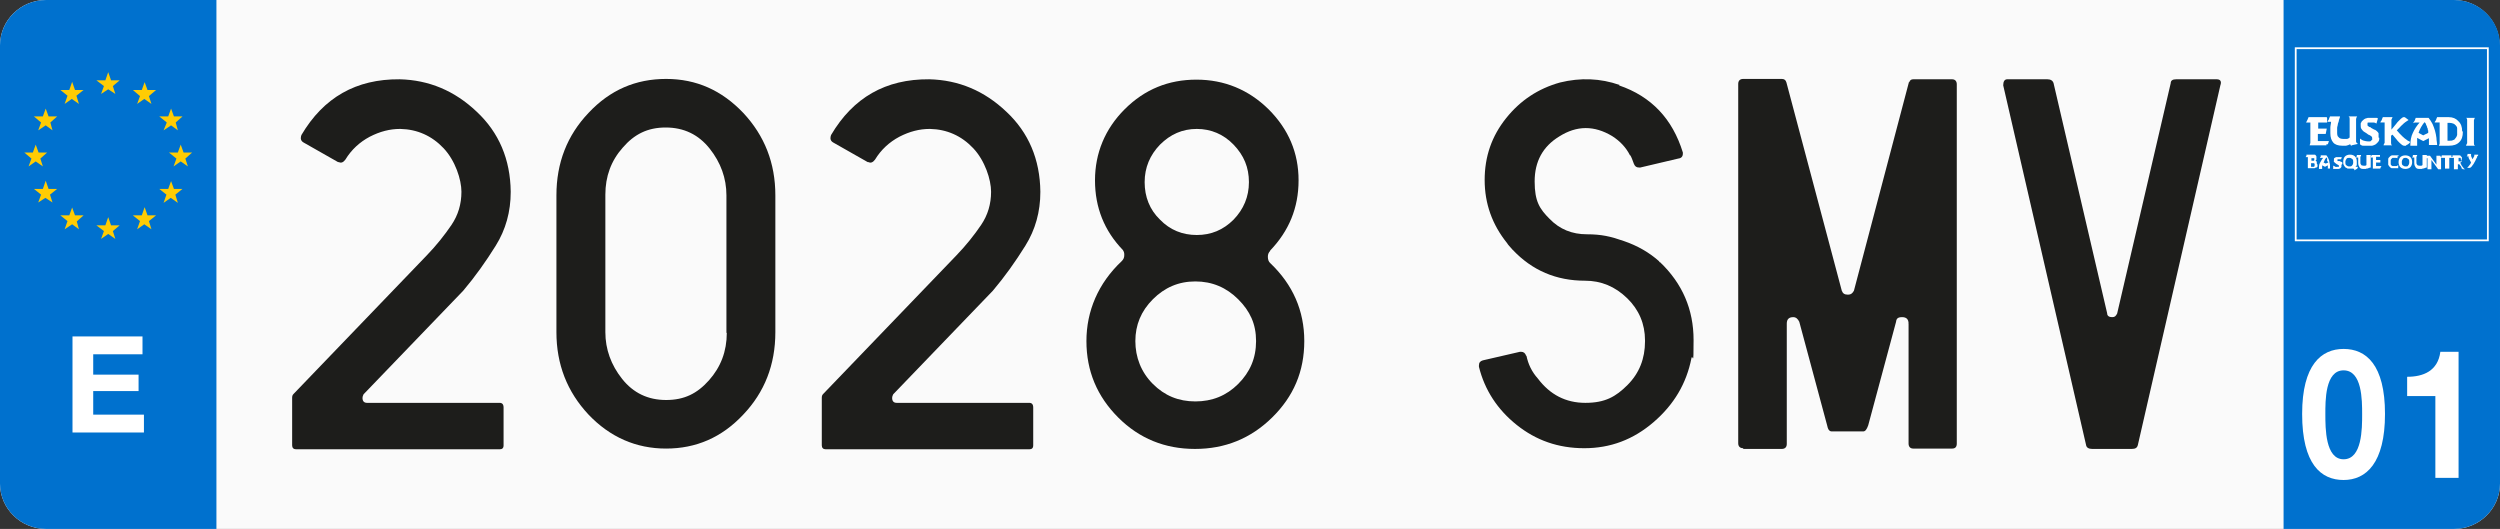
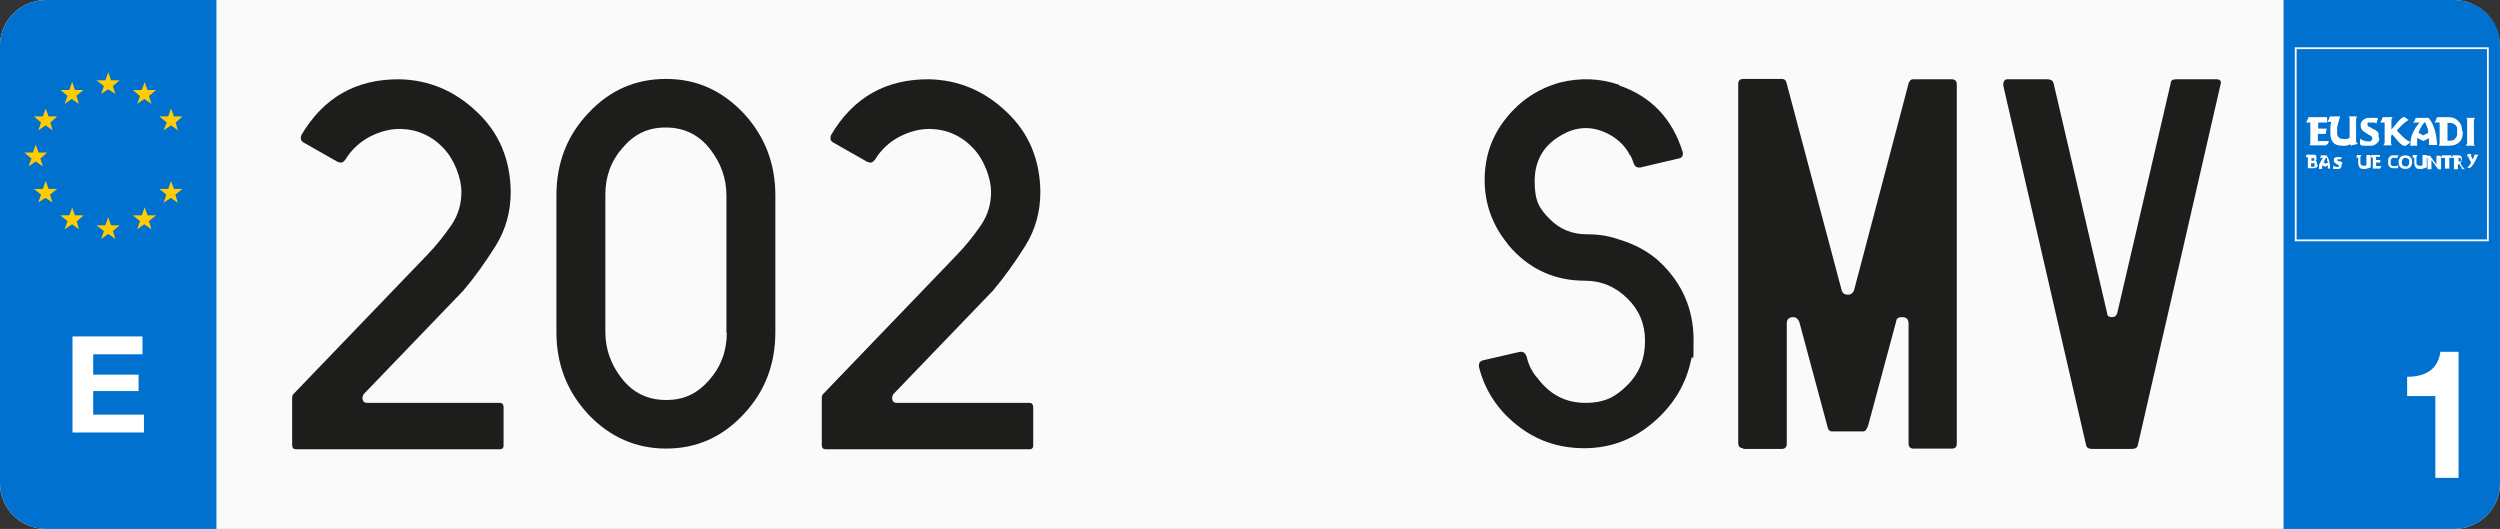
<svg xmlns="http://www.w3.org/2000/svg" id="Capa_1" version="1.1" viewBox="0 0 700 148.1">
  <rect x="0" y="0" width="700" height="148.1" fill="#333333" stroke="none" />
  <defs>
    <style>
      .st0 {
        fill: #1d1d1b;
      }

      .st1 {
        fill: #0071ce;
      }

      .st2 {
        fill: none;
        stroke: #fff;
        stroke-miterlimit: 10;
        stroke-width: .5px;
      }

      .st3 {
        fill: #fff;
      }

      .st4 {
        fill: #fafafa;
      }

      .st5 {
        fill: #ffcc03;
      }
    </style>
  </defs>
  <path id="Recorte" class="st4" d="M700,135.4c0,7-5.8,12.7-12.9,12.7H12.9c-7.1,0-12.9-5.7-12.9-12.7V12.7C0,5.7,5.8,0,12.9,0h674.1c7.1,0,12.9,5.7,12.9,12.7v122.7h0Z" />
-   <path id="Recorte1" data-name="Recorte" class="st1" d="M60.6,148.1H12.9c-7.1,0-12.9-5.7-12.9-12.7V12.7C0,5.7,5.8,0,12.9,0h47.7v148.1Z" />
+   <path id="Recorte1" data-name="Recorte" class="st1" d="M60.6,148.1H12.9c-7.1,0-12.9-5.7-12.9-12.7V12.7C0,5.7,5.8,0,12.9,0h47.7Z" />
  <path id="Recorte2" data-name="Recorte" class="st1" d="M639.4,148.1h47.7c7.1,0,12.9-5.7,12.9-12.7V12.7c0-7-5.8-12.7-12.9-12.7h-47.7v148.1Z" />
  <g>
    <path class="st3" d="M20.3,94.2h19.6v5h-13.8v5.7h12.7v4.6h-12.7v6.6h14.2v5h-20v-26.9Z" />
    <polygon class="st5" points="37.2 25.2 39.7 25.2 40.5 23 41.3 25.2 43.7 25.2 41.7 26.9 42.4 29.1 40.4 27.7 38.4 29.1 39.2 26.9 37.2 25.2" />
    <polygon class="st5" points="44.6 32.6 47.1 32.6 47.9 30.4 48.7 32.6 51.1 32.6 49.2 34.3 49.8 36.5 47.9 35.1 45.8 36.5 46.7 34.3 44.6 32.6" />
-     <polygon class="st5" points="47.3 42.7 49.8 42.7 50.6 40.5 51.4 42.7 53.8 42.7 51.9 44.4 52.6 46.6 50.6 45.2 48.6 46.6 49.4 44.4 47.3 42.7" />
    <polygon class="st5" points="44.6 52.9 47.1 52.9 47.9 50.7 48.7 52.9 51.1 52.9 49.1 54.5 49.8 56.8 47.8 55.4 45.8 56.8 46.6 54.5 44.6 52.9" />
    <polygon class="st5" points="37.2 60.3 39.7 60.3 40.5 58 41.3 60.3 43.7 60.3 41.7 61.9 42.4 64.2 40.4 62.8 38.4 64.2 39.2 61.9 37.2 60.3" />
    <polygon class="st5" points="27 63.1 29.5 63.1 30.3 60.8 31.1 63.1 33.5 63.1 31.6 64.7 32.3 66.9 30.3 65.5 28.3 66.9 29.1 64.7 27 63.1" />
    <polygon class="st5" points="16.9 60.3 19.4 60.3 20.2 58.1 21 60.3 23.4 60.3 21.5 62 22.1 64.2 20.2 62.8 18.1 64.2 18.9 61.9 16.9 60.3" />
    <polygon class="st5" points="9.5 52.9 12 52.9 12.8 50.6 13.6 52.9 16 52.9 14 54.5 14.7 56.7 12.7 55.4 10.7 56.7 11.5 54.5 9.5 52.9" />
    <polygon class="st5" points="6.8 42.7 9.2 42.7 10 40.5 10.8 42.7 13.2 42.7 11.3 44.4 12 46.6 10 45.2 8 46.6 8.8 44.4 6.8 42.7" />
    <polygon class="st5" points="9.5 32.6 12 32.6 12.8 30.4 13.6 32.6 16 32.6 14.1 34.3 14.7 36.5 12.8 35.1 10.7 36.5 11.5 34.3 9.5 32.6" />
    <polygon class="st5" points="16.9 25.2 19.4 25.2 20.2 22.9 21 25.2 23.4 25.2 21.4 26.8 22.1 29.1 20.1 27.7 18.1 29.1 18.9 26.8 16.9 25.2" />
    <polygon class="st5" points="27 22.5 29.5 22.5 30.3 20.2 31.1 22.5 33.5 22.5 31.6 24.1 32.3 26.3 30.3 25 28.3 26.3 29.1 24.1 27 22.5" />
  </g>
  <g>
-     <path class="st3" d="M656.2,97.7c6.3,0,11.6,4.4,11.6,18.2s-5.3,18.5-11.6,18.5-11.6-4.4-11.6-18.5c0-13.8,5.4-18.2,11.6-18.2ZM656.2,128.6c5.2,0,5.2-8.6,5.2-12.6s0-12.3-5.2-12.3-5.1,8.6-5.1,12.3c0,3.9,0,12.6,5.1,12.6Z" />
    <path class="st3" d="M688.3,133.8h-6.4v-22.9h-7.9v-5.4c4.5,0,8.6-1.6,9.3-7h5.1v35.3h0Z" />
  </g>
  <rect class="st2" x="642.8" y="13.5" width="53.8" height="53.8" />
  <g>
    <path class="st3" d="M651.4,40.4c0,0,0,.2,0,.3,0,0,0,0,0,0,0,0,0,0-.2,0h-4.5c0-.2.2-.5.2-.7s0-.5,0-.7v-5h0c-.2,0-.4,0-.6,0s-.4,0-.6,0c.3-.5.5-1,.7-1.5h5c0,0,.2,0,.2.3v.2c0,0,0,.2,0,.4s0,.3,0,.4,0,.2,0,.2c-.2,0-.3,0-.5,0h-2v1.7h2.1c0,0,.2,0,.3,0l-.3,1.5h-2.2v2h2.6c.2,0,.4,0,.5,0l-.3.9Z" />
    <path class="st3" d="M658.4,40.9q0,0-.2-.2c0,0,0-.2-.2-.3-.3.2-.7.3-1.1.4-.4,0-.7,0-1.1,0-1.1,0-2-.3-2.5-.9-.5-.6-.8-1.4-.8-2.6s0-1.1,0-1.6.2-1.1.2-1.6c-.2,0-.4,0-.5,0-.2,0-.4,0-.5,0,0-.2.3-.5.4-.7,0-.2.2-.5.3-.8h2.8c0,.3-.2.7-.3,1,0,.4-.2.7-.3,1.1,0,.4-.2.8-.2,1.1s0,.7,0,1.1c0,.7,0,1.2.4,1.5.3.4.8.5,1.4.5s.6,0,.9,0c.3,0,.6-.2.8-.4v-4.4c0-.3,0-.5,0-.8,0-.3,0-.5-.3-.7h2.4c-.2.2-.2.5-.3.7v5.9c0,.2,0,.3,0,.4,0,0,0,.3.2.4,0,0,.2.2.3.3l-1.8.4Z" />
    <path class="st3" d="M666.2,38.6c0,.4,0,.8-.3,1.1s-.4.5-.7.7-.6.3-1,.4c-.4,0-.7,0-1.1,0h-.5c-.3,0-.5,0-.8,0s-.5,0-.7-.2c-.2,0-.3-.2-.3-.4v-1.4c.4.3.7.5,1.1.6s.8.2,1.2.2h.4c0,0,.3,0,.4-.2,0,0,.2-.2.3-.3s0-.2,0-.4,0-.4-.2-.5c-.2-.2-.4-.3-.6-.4-.2,0-.5-.3-.8-.5s-.5-.3-.8-.5c-.2-.2-.4-.4-.6-.7-.2-.3-.2-.6-.2-.9s0-.3,0-.5c0-.2,0-.3.2-.5,0-.2.3-.4.5-.6.2-.2.4-.3.6-.4.2,0,.5-.2.7-.2.3,0,.5,0,.8,0h.5c.2,0,.4,0,.6,0,.2,0,.4,0,.5,0,.2,0,.3,0,.4.2l-.4,1.4c-.3-.2-.5-.3-.8-.3-.3,0-.6,0-.9,0h-.3c0,0-.2,0-.3,0,0,0-.2,0-.2.2,0,0,0,.2,0,.3s0,.2,0,.3.2.2.3.3.3.2.4.2c0,0,.2,0,.3.2.3.2.6.3.9.5.3,0,.5.3.7.4.2.2.4.4.5.6,0,.4,0,.8,0,1.2" />
    <path class="st3" d="M674.8,39.9c0,0-.2.2-.3.3s-.3.2-.4.3c-.2,0-.3.2-.5.3s-.3,0-.4,0c-.2,0-.3,0-.6-.2-.2-.2-.4-.3-.6-.5-.2-.2-.4-.4-.6-.6-.2-.2-.3-.4-.4-.5l-1.1-1.3-.4.3v1.3c0,.2,0,.5,0,.7,0,.3,0,.5.3.7h-2.4c0-.2.2-.5.3-.7,0-.3,0-.5,0-.7v-4.8h0v-.2c-.2,0-.4,0-.6,0s-.4,0-.6,0c0-.2.3-.5.4-.7,0-.2.2-.5.3-.8h2.7c0,.2-.2.4-.3.7,0,.3,0,.5,0,.8v2l1.4-1.7c0,0,.2-.3.4-.5s.4-.4.6-.6c.2-.2.4-.4.6-.5.2-.2.4-.2.5-.2.2,0,.3,0,.5.2l.8.6c-.3.2-.6.4-.9.6-.3.2-.6.5-.8.7-.3.2-.5.5-.8.8s-.5.5-.8.8c.3.3.5.6.8.9.3.3.6.6.9.9.3.3.7.6,1,.8.2.2.5.4.9.5" />
    <path class="st3" d="M679.8,36.5c0-.3,0-.5-.2-.8,0-.3-.2-.5-.3-.8,0-.2-.2-.5-.4-.7-.4.4-.7.9-1,1.4s-.5,1-.7,1.6l1.3.7,1.4-.7c0-.1,0-.4,0-.7M680.1,40.8c0-.4,0-.7,0-1.1v-.5c0-.2,0-.3,0-.5l-1.6.8-1.7-.9c0,.2,0,.4,0,.6v1.1c0,.2,0,.3,0,.5h-1.9v-.2c0-1.2.2-2.4.7-3.4.5-1.1,1.1-2,1.9-2.9h-.2c-.3,0-.5,0-.8,0-.3,0-.5,0-.8.2,0-.2.3-.5.4-.7s.2-.5.3-.8h3.6c.4.5.8,1.1,1.1,1.7.3.6.5,1.3.7,1.9.2.7.3,1.3.4,2,0,.7.2,1.4.2,2h-2.3Z" />
    <path class="st3" d="M688,36.9c0-.4,0-.7,0-1s-.2-.6-.4-.8-.4-.4-.7-.5-.6-.2-1-.2-.4,0-.6,0v5c.2,0,.4,0,.6,0,.4,0,.7,0,1-.2.3,0,.5-.3.7-.6.2-.2.3-.5.4-.8,0-.4,0-.7,0-1.1M689.6,36.9c0,1.3-.3,2.2-1,2.9s-1.6,1-2.9,1h0-2.8c0-.2.2-.4.2-.6s0-.4,0-.6v-5.3c-.2,0-.5,0-.7,0-.2,0-.4,0-.7,0,0-.2.3-.5.4-.7,0-.2.2-.5.3-.8h3.2c1.2,0,2.1.4,2.7,1.1.8.7,1.1,1.7,1.1,2.8" />
    <path class="st3" d="M690.5,40.8c0-.2.2-.5.3-.7,0-.3,0-.5,0-.8v-4.8c0-.2,0-.5,0-.8,0-.3,0-.5-.3-.7h2.5c-.2.2-.2.4-.3.7,0,.3,0,.5,0,.8v4.8c0,.2,0,.5,0,.8,0,.3,0,.5.3.7h-2.5Z" />
    <path class="st3" d="M648.1,46.1c0-.2,0-.3-.2-.4,0,0-.3,0-.4,0h-.4v1h.4c.2,0,.3,0,.4,0s.2-.2.2-.4M648,44.6c0,0,0-.3,0-.3,0,0-.2,0-.4,0h-.2c0,0-.2,0-.2,0v.7h.5q0,0,.2,0c0,0,0,0,0,0q.1-.1.1-.2M648.9,46.1c0,.2,0,.4,0,.5s-.2.3-.3.3c0,0-.3,0-.5.2-.2,0-.4,0-.5,0h-1.4c0,0,0-.2,0-.3v-2.8h-.3c0,0-.2,0-.3,0,0,0,0-.2.2-.3,0,0,0-.2,0-.4h1.9c0,0,.3,0,.4,0,0,0,.2,0,.3.2,0,0,.2.2.2.3,0,0,0,.2,0,.4s0,.3,0,.5c0,0-.2.3-.3.3.2,0,.3.2.4.3,0,.1,0,.3,0,.5" />
    <path class="st3" d="M651.6,45.2c0,0,0-.3,0-.4s0-.2,0-.4c0,0,0-.2-.2-.3-.2.2-.3.4-.5.7,0,.2-.2.5-.3.7l.6.3.7-.3c0,0,0-.2-.1-.3M651.8,47.2c0-.2,0-.4,0-.5v-.4l-.8.4-.8-.4c0,0,0,.2,0,.3v.7h-.9c0-.7,0-1.2.3-1.7s.5-1,.9-1.4h-.5c0,0-.3,0-.4,0,0,0,0-.2.2-.3,0,0,0-.2,0-.4h1.6c.2.3.4.5.5.8s.3.6.3.9c0,.3.2.6.2,1s0,.6,0,1h-.8Z" />
    <path class="st3" d="M655.6,46.2c0,.2,0,.4,0,.5s-.2.3-.3.4c0,0-.3.2-.5.2s-.3,0-.5,0h-.7c0,0-.2,0-.3,0s0,0,0-.2v-.7c.2,0,.4.2.6.3s.4,0,.6,0h.2q0,0,.2,0c0,0,0,0,0,0,0,0,0,0,0-.2s0-.2,0-.2c0,0-.2,0-.3-.2,0,0-.2,0-.4-.2,0,0-.3-.2-.4-.3,0,0-.2-.2-.3-.3s0-.3,0-.4v-.2c0,0,0,0,0-.2,0,0,0-.2.2-.3,0,0,.2,0,.3-.2,0,0,.2,0,.3,0h.9c0,0,.2,0,.3,0q0,0,.2,0l-.2.6c0,0-.3,0-.4,0h-.6q0,0,0,0h0v.3q0,0,0,.2c0,0,0,0,.2,0s0,0,.2,0,0,0,.2,0c0,0,.3.2.4.2,0,0,.2,0,.3.2,0,0,.2.2.2.3-.2-.3-.2,0-.2.1" />
-     <path class="st3" d="M658.9,45.4c0-.4,0-.7-.3-.9s-.4-.3-.8-.3-.6,0-.8.3-.3.5-.3.9,0,.7.3.9.4.3.8.3.6,0,.8-.3c.2-.2.3-.5.3-.9M659.9,47.3q0,0,0,0l-.7.4c0,0,0-.2,0-.3s0,0-.3-.2c0,0-.2,0-.3,0h-1.1c-.2,0-.3,0-.5-.2-.3,0-.5-.4-.7-.7s-.2-.6-.2-1.1.2-1.1.5-1.4c.3-.3.8-.5,1.4-.5s1.1.2,1.4.5c.3.3.5.8.5,1.4s0,.6,0,.9c0,.3-.2.5-.4.6,0,0,.2,0,.3,0s.2,0,.2,0c0,0,0,0,.2,0-.1.3,0,.3,0,.3" />
    <path class="st3" d="M662.9,47.3h0c0,0,0-.2,0-.2-.2,0-.3.2-.5.2s-.3,0-.5,0c-.5,0-.9,0-1.2-.4-.2-.3-.4-.7-.4-1.2s0-.5,0-.8c0-.3,0-.5,0-.8h-.3c0,0-.2,0-.3,0,0,0,0-.2.2-.3,0,0,0-.2,0-.4h1.2c0,.2,0,.3-.2.5,0,.2,0,.3,0,.5s0,.4,0,.5v.5c0,.3,0,.5.2.7,0,.2.4.3.7.3s.3,0,.4,0c0,0,.3,0,.4-.2v-2.5c0,0,0-.2,0-.3h1.2c0,0,0,.2,0,.3v2.9q0,0,0,.2c0,0,0,0,.2,0l-.9.3Z" />
    <path class="st3" d="M666.5,47h0c0,0,0,.2,0,.2h-2.1c0,0,0-.2,0-.3v-2.8h-.3c0,0-.2,0-.3,0,0-.2.2-.5.3-.7h2.3c0,0,0,0,0,0h0q0,.2,0,.3t0,.2h0q0,0-.2,0h-.9v.9h1.2v.7h-1.2v1h1.2c0,0,.2,0,.3,0l-.2.4Z" />
    <path class="st3" d="M671.3,43.8h0q0,.2,0,.3t0,.2h0c0,0-.3-.1-.4-.1,0,0-.3,0-.5,0s-.3,0-.5,0c0,0-.2.2-.3.3s-.2.2-.2.4,0,.3,0,.5,0,.3,0,.5c0,0,0,.3.2.4,0,0,.2.2.3.2,0,0,.3,0,.5,0s.4,0,.6,0c.2,0,.3-.2.5-.3v.7h0v.2h0c0,0-.3,0-.5,0h-.5c-.3,0-.6,0-.8,0s-.4-.2-.6-.4c-.2-.2-.3-.4-.4-.6,0-.2,0-.5,0-.8s0-.5,0-.8c0-.2.2-.4.4-.6.2-.2.3-.3.6-.4.2,0,.5,0,.8,0h.7c0,0,.2,0,.2,0,0,0,0,0,.2,0v.2" />
    <path class="st3" d="M674.6,45.4c0-.4,0-.7-.3-.9s-.4-.3-.7-.3-.6,0-.8.3-.3.5-.3.9,0,.7.3.9.4.3.8.3.6,0,.7-.3c.2-.2.3-.5.3-.9M675.4,45.4c0,.6-.2,1.1-.5,1.4-.3.3-.8.5-1.4.5s-1.1-.2-1.4-.5c-.3-.3-.5-.8-.5-1.4s.2-1.1.5-1.4c.3-.3.8-.5,1.4-.5s1.1.2,1.4.5c.3.3.5.7.5,1.4" />
    <path class="st3" d="M678.6,47.3h0c0,0,0-.2,0-.2-.2,0-.3.2-.5.2s-.3,0-.5,0c-.5,0-.9,0-1.2-.4-.2-.3-.4-.7-.4-1.2s0-.5,0-.8c0-.3,0-.5,0-.8h-.3c0,0-.2,0-.3,0,0,0,0-.2.2-.3,0,0,0-.2,0-.4h1.2c0,.2,0,.3-.2.5,0,.2,0,.3,0,.5s0,.4,0,.5v.5c0,.3,0,.5.2.7,0,.2.4.3.7.3s.3,0,.4,0c0,0,.3,0,.4-.2v-2.5c0,0,0-.2,0-.3h1.2c0,0,0,.2,0,.3v2.9q0,0,0,.2c0,0,0,0,.2,0l-.9.3Z" />
    <path class="st3" d="M683.5,43.9v3.5h-.8l-1.9-2.6v2.3c0,0,0,.2,0,.3h-1.1c0,0,0-.2,0-.3v-2.8h-.3c0,0-.2,0-.3,0,0,0,0-.2.2-.3,0,0,0-.2,0-.4h1.1l1.8,2.5v-2.2c0,0,0-.2,0-.3h1.1c0-.1,0,0,0,.2" />
    <path class="st3" d="M686.7,44h0q0,0,0,.2h-.9v2.7c0,0,0,.2,0,.3h-1.2c0,0,0-.2,0-.3v-2.7h-.8c0,0-.2,0-.3,0l.2-.7c0,0,0,0,0,0h2.7v.5Z" />
    <path class="st3" d="M689,44.6c0,0,0-.2,0-.2,0,0,0,0,0-.2,0,0,0,0-.2,0h-.4v1h.5c0,0,.2,0,.2,0,0,0,0,0,.2-.2-.2,0-.1,0-.1-.2M690.5,47.4h-.5c0,0-.2,0-.3,0,0,0-.2,0-.3-.2,0,0-.2,0-.2-.2s0,0,0,0c0,0,0,0,0-.2,0,0-.2-.3-.3-.4,0,0-.2-.3-.3-.4h-.4v1.1c0,0,0,.2,0,.3h-1.1c0,0,0-.2,0-.3v-2.7h0v-.2h-.3c0,0-.2,0-.3,0,0,0,0-.2.2-.3,0,0,0-.2,0-.4h1.4c.2,0,.4,0,.5,0,.2,0,.3,0,.4.2,0,0,.2.2.3.3s0,.3,0,.5,0,.4,0,.6c0,.2-.2.3-.4.4,0,.3.3.6.4.9.2.3.4.5.6.8h0c.3.2.4.2.4.2" />
    <path class="st3" d="M693.6,43.8q0,0,0,.2s0,0,0,0c0,0,0,0,0,0-.2.3-.3.6-.5,1-.2.3-.3.6-.5.9,0,0-.2.3-.3.4,0,0-.2.3-.3.4,0,0-.2.2-.4.3,0,0-.3,0-.4,0h-.2c0,0,0,0-.2,0,.2-.2.4-.4.6-.7.2-.2.4-.5.5-.8l-.7-1.3c0,0,0,0,0-.2s0,0,0-.2h-.5c0,0,0-.2.2-.3,0,0,0-.2,0-.4h1c0,0,0,.2,0,.3,0,0,0,.2,0,.3l.4.9.5-.9c0,0,0,0,0-.2v-.2h0c0,0,1.1,0,1.1,0,0,.2,0,.3-.2.4" />
  </g>
  <g>
    <path class="st0" d="M112,36.1c-2.8,0-5.6.7-8.5,2.2-2.8,1.5-5.1,3.6-6.8,6.4-.6.8-1.2,1-1.8.7-.2,0-.3,0-.4-.1l-9.5-5.4c-.7-.4-.9-1-.7-1.8,0,0,.1-.2.1-.3,6.2-10.5,15.3-15.7,27.5-15.6,8.2.2,15.4,3.2,21.6,9.1,6.2,5.8,9.4,13.3,9.5,22.4,0,5.6-1.4,10.6-4.2,15.1s-5.8,8.7-9.1,12.6l-27.9,29c-.2.4-.3.7-.3,1,0,.9.4,1.4,1.3,1.4h37.1c.7,0,1.1.4,1.1,1.3v10.6c0,.8-.4,1.1-1.1,1.1h-57c-.7,0-1.1-.4-1.1-1.1v-13.3h0c0-.5.1-.8.4-1.1l37.3-38.8c2.7-2.8,5-5.7,6.9-8.5,1.9-2.8,2.8-5.9,2.8-9.3s-1.7-8.7-5-12.2c-3.3-3.5-7.4-5.3-12.1-5.4Z" />
    <path class="st0" d="M217.1,54.7v38.3c0,9.1-3,16.8-9,23.1-6,6.4-13.2,9.5-21.6,9.5s-15.7-3.2-21.7-9.5c-6-6.4-9-14.1-9-23.1v-38.3c0-9.1,3-16.8,9-23.1,6-6.4,13.2-9.5,21.7-9.5s15.6,3.2,21.6,9.5c6,6.4,9,14.1,9,23.1ZM203.4,93.2v-38.5c0-4.8-1.6-9.2-4.7-13.1-3.1-3.9-7.2-5.9-12.3-5.9s-8.8,1.9-12,5.6c-3.3,3.7-4.9,8.1-4.9,13.2v38.5c0,4.8,1.6,9.2,4.7,13.1,3.1,3.9,7.2,5.9,12.3,5.9s8.7-1.8,12-5.5c3.3-3.7,5-8.1,5-13.3Z" />
    <path class="st0" d="M260.3,36.1c-2.8,0-5.6.7-8.5,2.2-2.8,1.5-5.1,3.6-6.8,6.4-.6.8-1.2,1-1.8.7-.2,0-.3,0-.4-.1l-9.5-5.4c-.7-.4-.9-1-.7-1.8,0,0,.1-.2.1-.3,6.2-10.5,15.3-15.7,27.5-15.6,8.2.2,15.4,3.2,21.6,9.1,6.2,5.8,9.4,13.3,9.5,22.4,0,5.6-1.4,10.6-4.2,15.1s-5.8,8.7-9.1,12.6l-27.9,29c-.2.4-.3.7-.3,1,0,.9.4,1.4,1.3,1.4h37.1c.7,0,1.1.4,1.1,1.3v10.6c0,.8-.4,1.1-1.1,1.1h-57c-.7,0-1.1-.4-1.1-1.1v-13.3h0c0-.5.1-.8.4-1.1l37.3-38.8c2.7-2.8,5-5.7,6.9-8.5,1.9-2.8,2.8-5.9,2.8-9.3s-1.7-8.7-5-12.2c-3.3-3.5-7.4-5.3-12.1-5.4Z" />
-     <path class="st0" d="M355.7,70.2c-.5.5-.7,1-.7,1.7s.2,1.4.7,1.8c6.3,6,9.5,13.3,9.5,21.8s-3,15.5-9,21.4c-6,5.9-13.2,8.8-21.6,8.8s-15.6-2.9-21.5-8.8c-5.9-5.9-8.9-13-8.9-21.4s3.3-16.2,9.9-22.4c.5-.5.7-1,.7-1.7s-.1-.9-.4-1.4c-5.2-5.4-7.8-11.9-7.8-19.5s2.8-14.4,8.3-19.9c5.6-5.6,12.3-8.3,20.1-8.3s14.6,2.8,20.2,8.3c5.6,5.6,8.4,12.2,8.4,19.9s-2.7,14.2-8,19.7ZM334.7,78.8c-4.7,0-8.6,1.7-11.9,5-3.3,3.3-4.9,7.2-4.9,11.7s1.6,8.7,4.9,12c3.3,3.3,7.2,4.9,11.9,4.9s8.7-1.6,12-4.9c3.3-3.3,5-7.2,5-12s-1.7-8.4-5-11.7c-3.3-3.3-7.3-5-12-5ZM335.1,36.1c-4,0-7.4,1.5-10.3,4.4-2.8,2.9-4.3,6.4-4.3,10.5s1.4,7.7,4.3,10.5c2.8,2.9,6.3,4.3,10.3,4.3s7.4-1.4,10.3-4.3c2.8-2.9,4.3-6.4,4.3-10.5s-1.4-7.5-4.3-10.5c-2.8-2.9-6.3-4.4-10.3-4.4Z" />
    <path class="st0" d="M453.3,23.9c9.1,3.1,15,9.4,17.9,18.8v.3c0,.8-.4,1.3-1.3,1.4l-10.6,2.5h-.4c-.7,0-1.1-.3-1.4-1-.4-1.1-.7-1.9-1-2.4h-.1c-1.1-2.2-2.8-4-5-5.4-5-3-9.9-3-14.8.1-4.6,2.8-6.9,7-6.9,12.6s1.4,7.7,4.2,10.5c2.8,2.9,6.3,4.3,10.4,4.3s6.7.6,10.4,1.9c3.8,1.3,7.1,3.2,9.9,5.7,0,0,0,.2,0,.2,0,0,.1,0,.2,0,6.3,6,9.4,13.3,9.4,21.8s-.2,3.6-.6,5.1c-1.4,7.1-4.9,13-10.6,17.9-5.7,4.9-12.1,7.3-19.4,7.3s-13.5-2.2-18.9-6.5c-5.4-4.3-9-9.8-10.6-16.3v-.4c0-.8.4-1.2,1.1-1.4l10.4-2.4h.3c.7,0,1.2.4,1.4,1.1h.1c.5,2.4,1.5,4.5,3.2,6.4,3.4,4.5,7.8,6.8,13.3,6.8s8.5-1.7,11.8-5c3.3-3.3,4.9-7.4,4.9-12.2v-.3c0-4.6-1.7-8.6-5-11.8-3.4-3.3-7.3-4.9-11.8-4.9-8.1,0-14.8-2.9-20.2-8.6,0,0-.1,0-.1-.1-.7-.8-1.3-1.4-1.5-1.8-4.2-5.2-6.3-11.1-6.3-17.7s2-12.3,6-17.3c4-5,9-8.3,15.1-10,5.7-1.4,11.3-1.2,16.7.7Z" />
    <path class="st0" d="M488.1,125.5c-.9,0-1.4-.5-1.4-1.4V23.5c0-.9.5-1.4,1.4-1.4h10.8c.7,0,1.1.3,1.3,1l15.5,58.3c.3.8.8,1.1,1.7,1.1s1.3-.4,1.7-1.1l15.4-58.4h.1c.2-.6.6-.8,1.1-.8h10.9c.8,0,1.3.5,1.3,1.4v100.6c0,.9-.4,1.4-1.3,1.4h-10.9c-.8,0-1.3-.5-1.3-1.4v-33.5h-.1c0,0,.1,0,.1-.1,0-1.2-.6-1.8-1.8-1.8s-1.6.4-1.7,1.3l-7.8,29c-.4,1.1-.8,1.7-1.4,1.7h-8.8c-.7,0-1.1-.6-1.3-1.7l-7.8-29c-.4-.8-.9-1.3-1.7-1.3-1.2,0-1.8.6-1.8,1.8v33.7c0,.9-.5,1.4-1.4,1.4h-10.8Z" />
    <path class="st0" d="M620.7,22.2c1,0,1.4.6,1,1.7l-23.1,100.7c-.2.8-.7,1.1-1.7,1.1h-11.1c-1,0-1.6-.4-1.7-1.1l-23.2-100.7c0-1.1.4-1.7,1.1-1.7h11.3c.9,0,1.5.4,1.7,1.1l15,64.4c0,.8.6,1.1,1.4,1.1s1-.3,1.4-1l15-64.5c0-.8.6-1.1,1.5-1.1h11.3Z" />
  </g>
</svg>